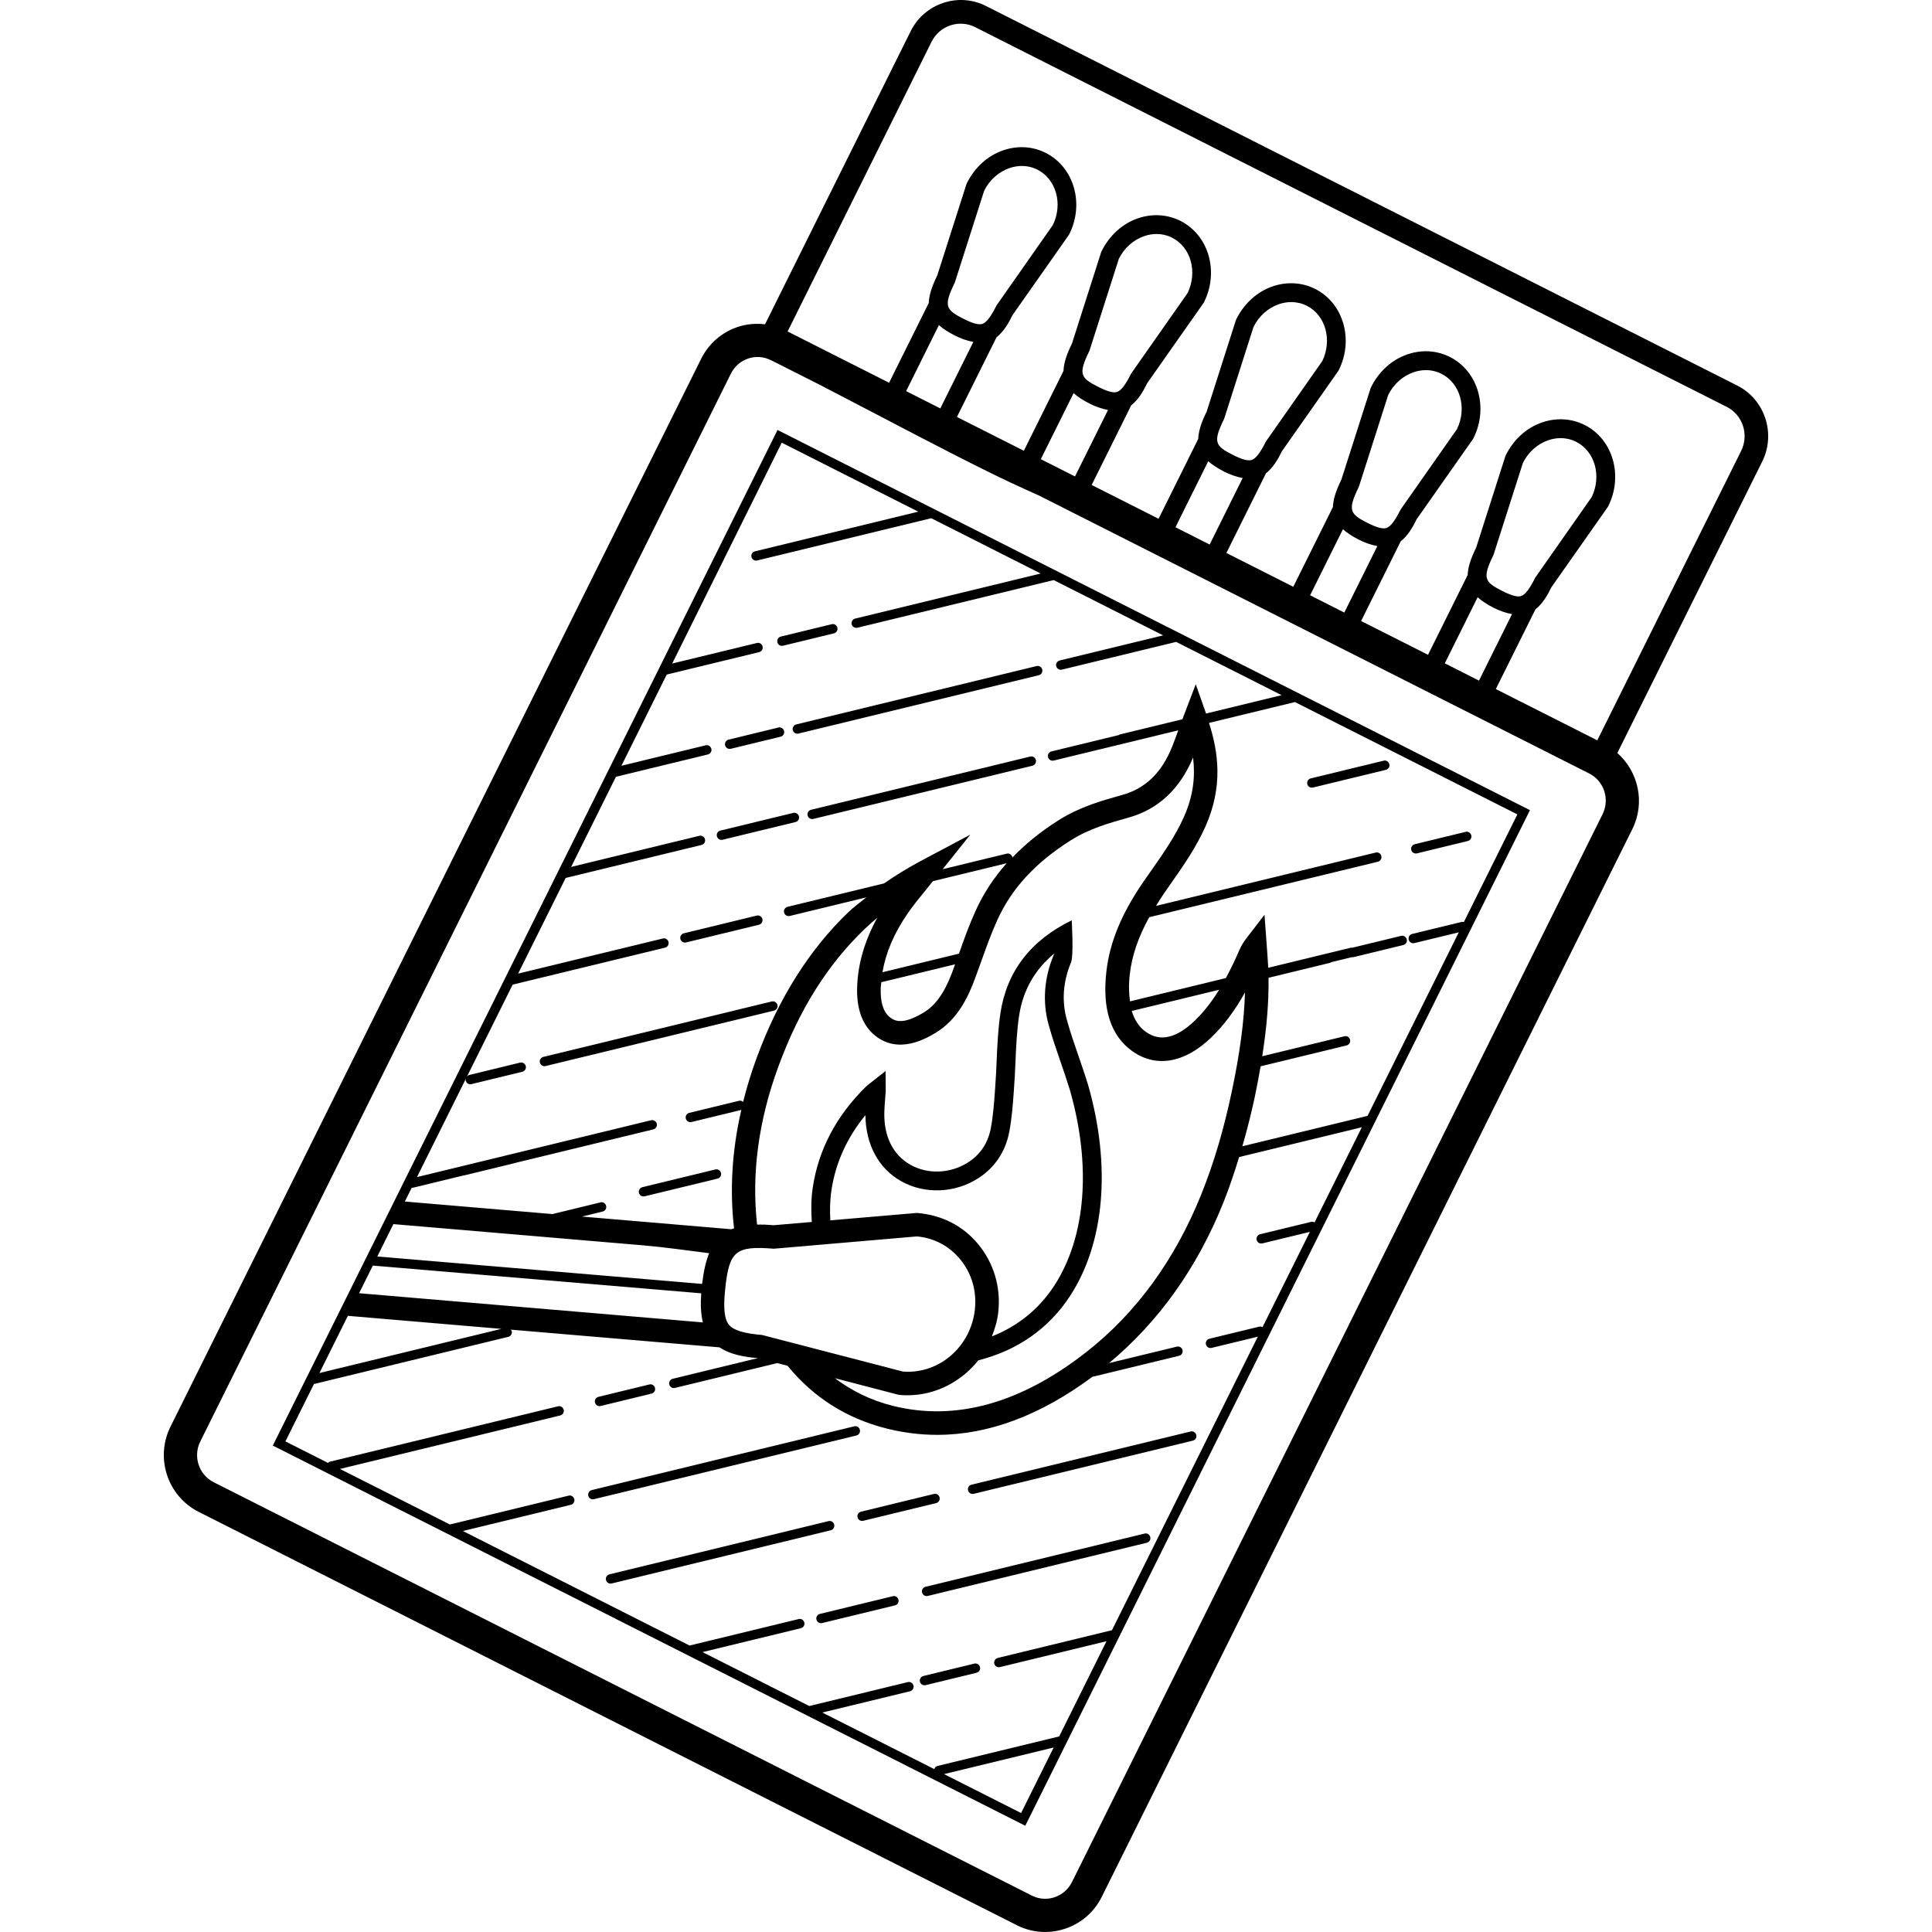
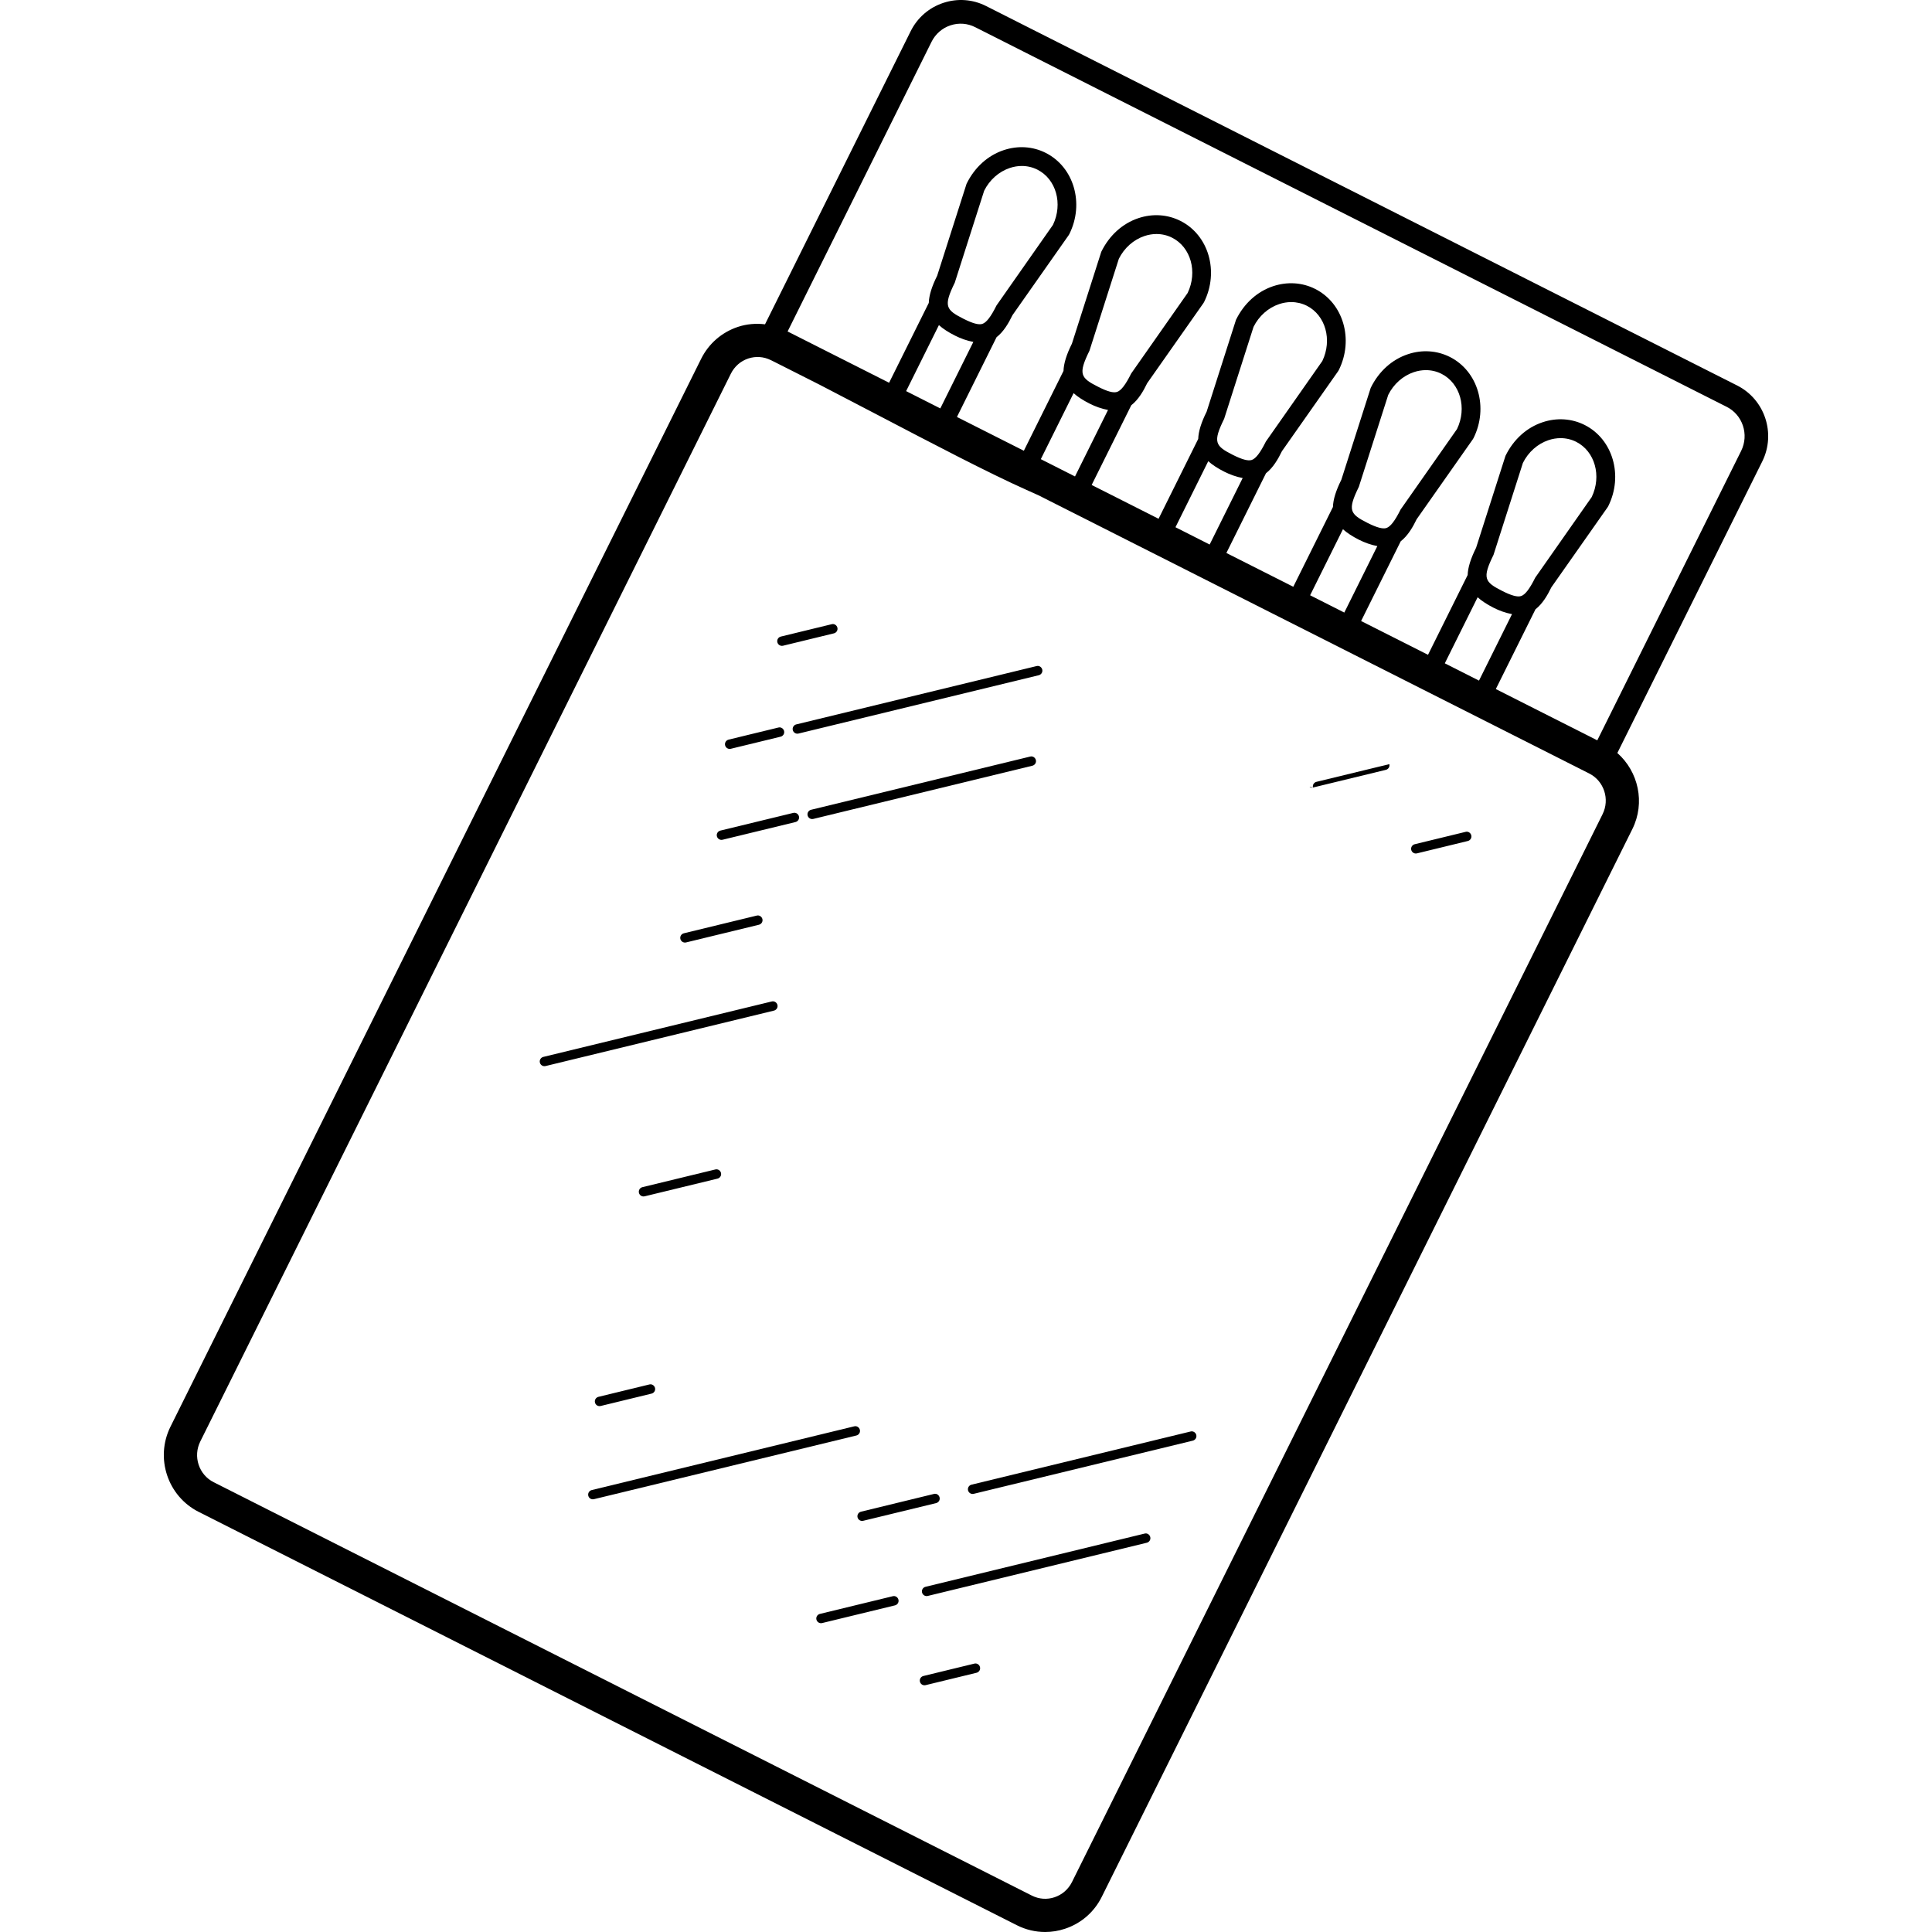
<svg xmlns="http://www.w3.org/2000/svg" fill="#000000" height="800px" width="800px" version="1.1" id="Layer_1" viewBox="0 0 232.379 232.379" xml:space="preserve">
  <g>
    <g>
      <g>
        <path d="M208.944,46.367l-90.336-45.64c-1.608-0.816-3.436-0.948-5.148-0.38c-1.724,0.572-3.12,1.784-3.932,3.42l-17.512,35.24     c-1.088-0.128-2.196-0.044-3.264,0.312c-1.936,0.644-3.508,2.008-4.42,3.84L20.508,171.591     c-1.876,3.764-0.356,8.368,3.388,10.256l98.408,49.716c1.076,0.544,2.236,0.816,3.408,0.816c0.8,0,1.604-0.128,2.392-0.392     c1.936-0.644,3.504-2.004,4.416-3.84l63.816-128.424c1.58-3.172,0.728-6.916-1.804-9.152l17.432-35.072     C213.628,52.143,212.272,48.047,208.944,46.367z M192.752,97.939l-63.816,128.432c-0.436,0.872-1.18,1.52-2.096,1.828     c-0.904,0.304-1.876,0.232-2.732-0.2L25.7,178.279c-1.784-0.9-2.508-3.1-1.608-4.904L87.908,44.947     c0.436-0.872,1.18-1.524,2.096-1.828c0.908-0.296,1.86-0.224,2.708,0.196c0.148,0.072,0.3,0.148,0.448,0.22l5.44,2.748     c2.224,1.148,4.58,2.376,7.004,3.648c6.532,3.416,13.28,6.948,17.856,8.992c0.532,0.236,0.964,0.436,1.452,0.652l66.236,33.46     C192.932,93.935,193.652,96.135,192.752,97.939z M114.868,40.367c0.684,0.348,1.44,0.616,2.204,0.76     c-1.324,2.664-2.648,5.332-3.972,7.996l-4.112-2.08c1.312-2.644,2.628-5.292,3.944-7.94     C113.424,39.547,114.06,39.959,114.868,40.367z M114.84,33.999l3.532-11.052c0.648-1.308,1.776-2.308,3.088-2.744     c0.48-0.16,0.964-0.24,1.44-0.24c0.656,0,1.296,0.148,1.88,0.444c2.256,1.14,3.084,4.104,1.868,6.644l-6.792,9.692     c-0.668,1.348-1.208,2.052-1.696,2.212c-0.432,0.148-1.168-0.052-2.272-0.612C113.756,37.267,113.456,36.823,114.84,33.999z      M131.068,48.551c0.684,0.348,1.44,0.616,2.204,0.76c-1.324,2.664-2.648,5.332-3.972,7.996l-4.112-2.08     c1.312-2.644,2.628-5.292,3.944-7.94C129.624,47.731,130.26,48.143,131.068,48.551z M131.04,42.183l3.532-11.052     c0.648-1.308,1.776-2.308,3.088-2.744c0.48-0.16,0.964-0.24,1.44-0.24c0.656,0,1.296,0.148,1.88,0.444     c2.256,1.14,3.084,4.108,1.868,6.648l-6.792,9.688c-0.668,1.344-1.208,2.048-1.692,2.212c-0.456,0.148-1.172-0.052-2.276-0.612     C129.956,45.451,129.656,45.007,131.04,42.183z M147.264,56.739c0.684,0.344,1.44,0.616,2.204,0.76     c-1.324,2.664-2.648,5.328-3.972,7.996l-4.112-2.08c1.316-2.648,2.628-5.296,3.944-7.944     C145.82,55.915,146.456,56.331,147.264,56.739z M147.24,50.371l3.532-11.052c0.648-1.308,1.776-2.308,3.088-2.744     c0.48-0.16,0.964-0.24,1.444-0.24c0.656,0,1.292,0.148,1.876,0.44c2.256,1.14,3.084,4.108,1.868,6.648l-6.792,9.688     c-0.668,1.344-1.208,2.048-1.696,2.212c-0.436,0.144-1.16-0.048-2.272-0.608C146.156,53.635,145.856,53.195,147.24,50.371z      M163.46,64.923c0.684,0.344,1.44,0.616,2.204,0.76c-1.324,2.664-2.648,5.328-3.972,7.996l-4.112-2.08     c1.316-2.648,2.632-5.296,3.948-7.944C162.02,64.099,162.656,64.515,163.46,64.923z M163.44,58.555l3.532-11.052     c0.648-1.308,1.776-2.308,3.088-2.744c0.476-0.16,0.964-0.24,1.444-0.24c0.656,0,1.296,0.148,1.88,0.444     c2.252,1.14,3.084,4.104,1.864,6.644l-6.792,9.688c-0.668,1.344-1.208,2.048-1.696,2.212c-0.428,0.144-1.16-0.048-2.272-0.608     C162.356,61.819,162.056,61.379,163.44,58.555z M179.66,73.107c0.684,0.348,1.44,0.616,2.204,0.76     c-1.324,2.664-2.648,5.328-3.972,7.996l-4.112-2.08c1.316-2.648,2.632-5.296,3.948-7.944     C178.22,72.283,178.852,72.695,179.66,73.107z M179.64,66.735l3.532-11.052c0.648-1.308,1.776-2.308,3.088-2.744     c0.476-0.16,0.964-0.24,1.444-0.24c0.656,0,1.296,0.148,1.88,0.444c2.252,1.14,3.084,4.104,1.864,6.644l-6.792,9.692     c-0.668,1.348-1.208,2.052-1.696,2.212c-0.432,0.148-1.172-0.052-2.272-0.612C178.556,69.999,178.256,69.559,179.64,66.735z      M209.424,54.235L192.12,89.047l-12.204-6.168c1.588-3.196,3.176-6.396,4.768-9.592c0.848-0.66,1.444-1.684,1.916-2.652     l6.756-9.616l0.088-0.148c1.82-3.668,0.548-8.04-2.836-9.752c-1.556-0.784-3.352-0.904-5.064-0.332     c-1.884,0.624-3.488,2.04-4.468,4.044l-3.532,11.052c-0.648,1.304-0.984,2.364-1.016,3.28c-1.588,3.2-3.18,6.396-4.768,9.596     l-8.048-4.064c1.588-3.196,3.176-6.392,4.764-9.588c0.848-0.66,1.448-1.684,1.916-2.652l6.756-9.616l0.088-0.148     c1.82-3.668,0.548-8.04-2.836-9.752c-1.556-0.784-3.348-0.908-5.064-0.332c-1.884,0.624-3.488,2.04-4.468,4.044l-3.532,11.052     c-0.648,1.3-0.984,2.364-1.012,3.276c-1.588,3.2-3.18,6.4-4.768,9.596l-8.048-4.064c1.588-3.196,3.176-6.392,4.764-9.588     c0.848-0.66,1.448-1.684,1.916-2.652l6.756-9.616l0.088-0.148c1.82-3.668,0.548-8.044-2.84-9.752     c-1.548-0.784-3.344-0.9-5.06-0.332c-1.884,0.628-3.488,2.044-4.468,4.044l-3.532,11.052c-0.648,1.3-0.98,2.36-1.012,3.276     c-1.592,3.2-3.18,6.4-4.768,9.6l-8.048-4.064c1.588-3.196,3.176-6.392,4.764-9.588c0.848-0.66,1.448-1.684,1.916-2.656     l6.756-9.616l0.088-0.148c1.82-3.668,0.548-8.044-2.84-9.752c-1.556-0.784-3.344-0.904-5.06-0.332     c-1.884,0.628-3.488,2.044-4.468,4.048l-3.532,11.052c-0.648,1.3-0.98,2.36-1.012,3.276c-1.592,3.2-3.18,6.4-4.768,9.6     l-8.048-4.064c1.588-3.196,3.176-6.392,4.764-9.592c0.848-0.66,1.448-1.684,1.916-2.652l6.756-9.616l0.088-0.148     c1.82-3.668,0.548-8.04-2.84-9.752c-1.556-0.788-3.344-0.904-5.06-0.332c-1.884,0.628-3.488,2.044-4.468,4.048l-3.532,11.052     c-0.648,1.3-0.98,2.36-1.012,3.276c-1.592,3.2-3.18,6.4-4.772,9.6l-12.208-6.168L112.04,5.039     c0.472-0.952,1.284-1.66,2.284-1.992c0.996-0.328,2.052-0.248,2.976,0.224l90.34,45.64h0.004     C209.612,49.879,210.396,52.271,209.424,54.235z" />
-         <path d="M93.52,51.719L36.98,165.495l-0.016,0.004c0,0.02-0.016,0.036-0.016,0.056l-3.884,7.816l-0.248,0.504l89.996,45.468     l0.508,0.256l60.452-121.652l0.248-0.504L94.028,51.975L93.52,51.719z M47.316,147.235c10.008,0.856,20.012,1.704,30.02,2.552     c2.56,0.216,5.252,0.608,7.956,0.948c-0.396,0.984-0.668,2.204-0.844,3.692l-39.064-3.3L47.316,147.235z M44.844,152.223     l39.5,3.336c-0.092,1.224-0.064,2.412,0.196,3.5c-4.184-0.356-8.372-0.712-12.556-1.068c-9.596-0.816-19.196-1.632-28.792-2.444     L44.844,152.223z M41.84,158.267c6.156,0.524,12.308,1.044,18.46,1.568l-21.88,5.312L41.84,158.267z M122.816,218.071     l-9.268-4.684l13.188-3.2L122.816,218.071z M158.112,147.031c-0.124-0.08-0.276-0.108-0.428-0.064l-6.12,1.488     c-0.304,0.076-0.492,0.38-0.416,0.684c0.064,0.26,0.292,0.432,0.552,0.432c0.044,0,0.088-0.004,0.132-0.016l5.72-1.388     l-5.696,11.46c-0.12-0.064-0.256-0.1-0.396-0.06l-5.996,1.456c-0.304,0.076-0.492,0.38-0.416,0.684     c0.064,0.26,0.292,0.432,0.552,0.432c0.044,0,0.088-0.004,0.132-0.016l5.556-1.348l-17.544,35.304l-13.736,3.336     c-0.304,0.076-0.492,0.38-0.416,0.684c0.064,0.26,0.292,0.432,0.552,0.432c0.044,0,0.088-0.004,0.132-0.016l12.812-3.112     l-5.692,11.452l-14.652,3.556c-0.196,0.048-0.308,0.2-0.368,0.376l-13.472-6.804l10.548-2.56c0.304-0.076,0.492-0.38,0.416-0.684     c-0.076-0.304-0.38-0.496-0.684-0.416l-11.844,2.876l-12.84-6.488l11.828-2.872c0.304-0.076,0.492-0.38,0.416-0.684     c-0.076-0.3-0.384-0.5-0.684-0.416l-13.12,3.184l-27.268-13.776l12.988-3.152c0.304-0.076,0.492-0.38,0.416-0.684     c-0.076-0.3-0.376-0.5-0.684-0.416l-14.284,3.468l-13.22-6.68l26.496-6.432c0.304-0.076,0.492-0.38,0.416-0.684     c-0.076-0.304-0.384-0.504-0.684-0.416l-27.472,6.668c-0.084,0.02-0.128,0.088-0.192,0.14l-5.124-2.588l3.432-6.9l23.376-5.676     c0.304-0.076,0.492-0.38,0.416-0.684c-0.02-0.08-0.088-0.124-0.136-0.184c8.376,0.712,16.748,1.424,25.124,2.132     c1.328,0.88,3.04,1.172,4.62,1.292l-10.244,2.488c-0.304,0.076-0.492,0.38-0.416,0.684c0.064,0.26,0.292,0.432,0.552,0.432     c0.044,0,0.088-0.004,0.132-0.016l12.3-2.988l1.24,0.324c3.056,3.736,7,6.316,11.932,7.552c2.016,0.504,4.044,0.756,6.076,0.756     c6.18,0,12.424-2.352,18.652-6.976l10.432-2.532c0.304-0.076,0.492-0.38,0.416-0.684c-0.076-0.304-0.38-0.496-0.684-0.416     l-8.148,1.976c5.912-4.932,10.56-11.372,13.736-19.284c0.704-1.756,1.324-3.596,1.904-5.496l14.76-3.584L158.112,147.031z      M105.144,124.467c2.864,2.44,6.24,0.444,7.352-0.216c2.656-1.576,3.936-4.332,4.668-6.268c0.312-0.82,0.604-1.64,0.9-2.464     c0.584-1.624,1.16-3.248,1.872-4.816c1.744-3.844,4.556-6.904,8.852-9.628c2.24-1.416,4.644-2.088,6.972-2.74     c3.548-0.996,6.148-3.42,7.74-7.216c0.268,2.16,0.076,4.5-1.088,7.112c-1.032,2.324-2.448,4.348-3.952,6.496l-0.82,1.168     c-2.712,3.912-4.164,7.4-4.568,10.98c-0.516,4.512,0.544,7.736,3.14,9.572c2.844,2.016,6.3,1.408,9.48-1.664     c1.516-1.468,2.816-3.192,4.052-5.412c-0.096,3.44-0.608,7.284-1.58,11.892c-0.96,4.572-2.16,8.616-3.66,12.356     c-3.18,7.92-7.856,14.332-13.896,19.048c-7.876,6.152-15.708,8.316-23.264,6.416c-2.632-0.66-4.908-1.808-6.928-3.316l7.596,1.98     l0.24,0.04c0.3,0.024,0.596,0.036,0.896,0.036c3.38,0,6.48-1.636,8.524-4.204c4.624-1.164,8.46-3.764,11.072-7.8     c4.136-6.388,4.912-15.624,2.124-25.348c-0.356-1.164-0.752-2.304-1.144-3.448c-0.5-1.444-1-2.892-1.412-4.388     c-0.624-2.248-0.452-4.56,0.508-6.868c0.344-0.828,0.084-5.068,0.084-5.068c-4.94,2.4-7.824,6.16-8.576,11.18     c-0.288,1.952-0.376,3.908-0.456,5.8c-0.048,1.032-0.088,2.068-0.172,3.108l-0.024,0.368c-0.108,1.5-0.22,3.048-0.5,4.536     c-0.332,1.772-1.244,3.156-2.708,4.1c-2.12,1.376-4.856,1.496-6.968,0.304c-2.108-1.188-3.224-3.456-3.132-6.384     c0.016-0.548,0.06-1.1,0.104-1.676l0.064-0.816l-0.02-2.396l-2.012,1.584c-0.136,0.108-0.244,0.192-0.352,0.296     c-3.564,3.508-5.712,7.584-6.392,12.124c-0.216,1.444-0.208,2.812-0.116,4.148l-4.58,0.392c-0.728-0.064-1.388-0.088-2.004-0.08     c-0.672-6.048,0.136-12.432,2.588-19.08c2.508-6.8,5.884-12.176,10.316-16.432c0.5-0.476,1.016-0.94,1.56-1.396     c-1.524,2.76-2.34,5.556-2.428,8.336C103.012,121.303,103.7,123.235,105.144,124.467z M114.876,115.987     c-0.12,0.332-0.236,0.664-0.36,0.992c-0.94,2.48-2.008,3.972-3.464,4.836c-2.416,1.436-3.412,1.056-4.072,0.496     c-0.76-0.652-1.104-1.796-1.048-3.5c0.008-0.224,0.056-0.448,0.076-0.672L114.876,115.987z M106.144,116.939     c0.396-2.352,1.384-4.684,3.036-7.084c0.684-0.992,1.444-1.916,2.208-2.844l0.816-1.024l8.872-2.156     c-1.536,1.732-2.772,3.608-3.724,5.7c-0.748,1.64-1.356,3.336-1.96,5.036c-0.016,0.048-0.036,0.096-0.052,0.14L106.144,116.939z      M136.124,121.599l10.516-2.552c-0.9,1.452-1.848,2.668-2.912,3.696c-2.204,2.132-4.18,2.592-5.876,1.388     C137.02,123.543,136.456,122.695,136.124,121.599z M126.124,123.239c0.424,1.544,0.94,3.036,1.456,4.528     c0.384,1.112,0.768,2.228,1.108,3.348c2.6,9.08,1.924,17.636-1.852,23.476c-1.864,2.884-4.448,4.936-7.536,6.152     c0.372-0.936,0.668-1.916,0.776-2.964c0.316-2.972-0.544-5.856-2.416-8.124c-1.804-2.188-4.344-3.524-7.388-3.764l-10.404,0.892     c-0.06-1.156-0.052-2.348,0.136-3.616c0.492-3.292,1.868-6.328,4.088-9.04c0.032,3.536,1.58,6.416,4.292,7.944     c2.84,1.6,6.496,1.452,9.316-0.376c1.976-1.28,3.256-3.212,3.7-5.584c0.304-1.612,0.42-3.232,0.536-4.792l0.024-0.364     c0.084-1.06,0.128-2.12,0.176-3.176c0.08-1.832,0.16-3.728,0.432-5.564c0.456-3.072,1.88-5.588,4.244-7.528     c-0.032,0.072-0.064,0.14-0.088,0.208C125.58,117.643,125.372,120.531,126.124,123.239z M93.072,150.195l17.208-1.48     c2.04,0.172,3.884,1.148,5.204,2.744c1.384,1.676,2.012,3.816,1.776,6.02c-0.468,4.456-4.264,7.828-8.652,7.492l-16.94-4.4     c-2.216-0.188-3.44-0.568-3.988-1.224c-0.56-0.68-0.7-2.024-0.448-4.36C87.708,150.499,88.448,149.815,93.072,150.195z      M182.508,97.955l-6.44,12.956c-0.072-0.012-0.14-0.052-0.22-0.032l-5.996,1.456c-0.304,0.076-0.492,0.38-0.416,0.684     c0.064,0.26,0.292,0.432,0.552,0.432c0.044,0,0.088-0.004,0.132-0.016l5.34-1.296l-10.972,22.076l-15.056,3.656     c0.552-1.928,1.064-3.908,1.512-6.028c0.264-1.256,0.48-2.432,0.68-3.588l10.344-2.512c0.304-0.076,0.492-0.38,0.416-0.684     c-0.076-0.3-0.38-0.496-0.684-0.416l-9.88,2.4c0.552-3.5,0.796-6.58,0.756-9.436l7.448-1.808c0.04-0.008,0.056-0.052,0.092-0.068     l2.5-0.608c0.016,0,0.032,0.016,0.048,0.016c0.044,0,0.088-0.004,0.132-0.016l5.992-1.456c0.304-0.076,0.492-0.38,0.416-0.684     c-0.076-0.304-0.396-0.5-0.684-0.416l-5.888,1.428c-0.04,0-0.072-0.028-0.112-0.016l-9.976,2.424     c-0.028-0.56-0.064-1.116-0.108-1.672l-0.344-4.704l-2.272,2.956c-0.44,0.576-0.676,1.112-0.916,1.664     c-0.48,1.112-0.968,2.084-1.46,2.996l-11.528,2.8c-0.132-0.948-0.172-1.992-0.028-3.244c0.252-2.244,1.02-4.484,2.34-6.88     c0.008,0,0.02,0,0.028-0.004l27.472-6.668c0.304-0.076,0.492-0.38,0.416-0.684c-0.076-0.304-0.388-0.504-0.684-0.416     l-26.408,6.412c0.3-0.48,0.568-0.948,0.912-1.444l0.804-1.152c1.516-2.16,3.084-4.396,4.228-6.968     c2.16-4.864,1.524-8.988,0.424-12.444l10.336-2.508L182.508,97.955z M90.384,66.999c0.064,0.256,0.292,0.432,0.552,0.432     c0.044,0,0.088-0.004,0.132-0.016l20.94-5.084l13.164,6.652l-22.316,5.42c-0.304,0.076-0.492,0.38-0.416,0.684     c0.064,0.256,0.292,0.432,0.552,0.432c0.044,0,0.088-0.004,0.132-0.016l23.612-5.732l13.164,6.652l-9.724,2.36l-2.72,0.66     c-0.304,0.076-0.492,0.38-0.416,0.684c0.064,0.256,0.292,0.432,0.552,0.432c0.044,0,0.088-0.004,0.132-0.016l2.664-0.648     l0.064-0.016l3.272-0.792l7.744-1.88l12.684,6.408l-9.088,2.208l-1.24-3.524l-1.604,4.212l-7.54,1.832     c-0.04,0.008-0.056,0.048-0.092,0.064l-8.116,1.972c-0.304,0.076-0.492,0.38-0.416,0.684c0.064,0.26,0.292,0.432,0.552,0.432     c0.044,0,0.088-0.004,0.132-0.016l5.436-1.32c0,0,0,0,0.004,0l9.54-2.316c-0.236,0.656-0.472,1.312-0.732,1.96     c-1.248,3.128-3.208,5.028-5.98,5.804c-2.524,0.708-5.136,1.436-7.724,3.076c-2.184,1.384-3.988,2.872-5.532,4.476     c-0.004-0.024,0.016-0.044,0.012-0.064c-0.076-0.304-0.376-0.496-0.684-0.416l-7.696,1.868l3.32-4.152l-6.016,3.196     c-1.576,0.84-3.004,1.732-4.352,2.664l-11.608,2.816c-0.304,0.076-0.492,0.38-0.416,0.684c0.064,0.26,0.292,0.432,0.552,0.432     c0.044,0,0.088-0.004,0.132-0.016l9.208-2.236c-0.732,0.592-1.512,1.156-2.176,1.792c-4.688,4.5-8.396,10.384-11.012,17.5     c-0.66,1.788-1.192,3.556-1.636,5.312c-0.136-0.116-0.3-0.192-0.48-0.14l-5.996,1.456c-0.304,0.076-0.492,0.38-0.416,0.684     c0.064,0.26,0.292,0.432,0.552,0.432c0.044,0,0.088-0.004,0.132-0.016l5.996-1.456c-1.136,4.904-1.404,9.66-0.876,14.252     c-0.108,0.04-0.236,0.056-0.336,0.1c-5.984-0.508-11.968-1.016-17.952-1.524l2.484-0.604c0.304-0.076,0.492-0.38,0.416-0.684     c-0.076-0.304-0.38-0.504-0.684-0.416l-5.776,1.404c-5.916-0.504-11.832-1.004-17.748-1.508l0.82-1.652     c0.012,0,0.02,0.008,0.028,0.008c0.044,0,0.088-0.004,0.132-0.016l6.08-1.476c0.028-0.004,0.056-0.004,0.084-0.008l5.992-1.456     c0.008-0.004,0.012-0.012,0.02-0.016l16.728-4.06c0.304-0.076,0.492-0.38,0.416-0.684c-0.076-0.3-0.38-0.496-0.684-0.416     l-28.156,6.836l5.908-11.888c-0.028,0.096-0.072,0.188-0.044,0.292c0.064,0.256,0.292,0.432,0.552,0.432     c0.044,0,0.088-0.004,0.132-0.016l6.12-1.488c0.304-0.076,0.492-0.38,0.416-0.684c-0.076-0.3-0.38-0.492-0.684-0.416l-6.12,1.488     c-0.12,0.028-0.2,0.116-0.276,0.204l5.504-11.072l18.328-4.448c0.304-0.076,0.492-0.38,0.416-0.684     c-0.072-0.304-0.388-0.5-0.684-0.416l-17.404,4.224l5.72-11.508l16.34-3.968c0.304-0.076,0.492-0.38,0.416-0.684     s-0.384-0.496-0.684-0.416l-15.416,3.744l5.388-10.844l11.06-2.684c0.304-0.076,0.492-0.38,0.416-0.684     c-0.076-0.3-0.384-0.5-0.684-0.416l-10.132,2.46l5.452-10.972l11.112-2.696c0.304-0.076,0.492-0.38,0.416-0.684     s-0.384-0.496-0.684-0.416l-10.188,2.472l13.176-26.564l16.42,8.296L90.8,66.315C90.496,66.391,90.308,66.695,90.384,66.999z" />
        <path d="M87.768,90.079c0.044,0,0.088-0.004,0.132-0.016l5.992-1.456c0.304-0.076,0.492-0.38,0.416-0.684s-0.392-0.5-0.684-0.416     l-5.992,1.456c-0.304,0.076-0.492,0.38-0.416,0.684C87.28,89.903,87.508,90.079,87.768,90.079z" />
        <path d="M95.412,97.775l-8.768,2.128c-0.304,0.076-0.492,0.38-0.416,0.684c0.064,0.256,0.292,0.432,0.552,0.432     c0.044,0,0.088-0.004,0.132-0.016l8.768-2.128c0.304-0.076,0.492-0.38,0.416-0.684C96.02,97.887,95.712,97.699,95.412,97.775z" />
        <path d="M82.388,113.371c0.044,0,0.088-0.004,0.132-0.016l8.764-2.128c0.304-0.076,0.492-0.38,0.416-0.684     c-0.072-0.3-0.388-0.5-0.684-0.416l-8.764,2.128c-0.304,0.076-0.492,0.38-0.416,0.684     C81.9,113.195,82.132,113.371,82.388,113.371z" />
        <path d="M92.824,120.455l-27.472,6.668c-0.304,0.076-0.492,0.38-0.416,0.684c0.064,0.26,0.292,0.432,0.552,0.432     c0.044,0,0.088-0.004,0.132-0.016l27.472-6.668c0.304-0.076,0.492-0.38,0.416-0.684     C93.432,120.567,93.124,120.379,92.824,120.455z" />
        <path d="M76.852,143.475c0.064,0.26,0.292,0.432,0.552,0.432c0.044,0,0.088-0.004,0.132-0.016l8.768-2.128     c0.304-0.076,0.492-0.38,0.416-0.684c-0.076-0.304-0.38-0.496-0.684-0.416l-8.768,2.128     C76.964,142.863,76.776,143.171,76.852,143.475z" />
        <path d="M94.052,77.683c0.044,0,0.088-0.004,0.132-0.016l6.12-1.488c0.304-0.076,0.492-0.38,0.416-0.684     c-0.076-0.304-0.384-0.5-0.684-0.416l-6.12,1.488c-0.304,0.076-0.492,0.38-0.416,0.684     C93.564,77.511,93.796,77.683,94.052,77.683z" />
        <path d="M95.356,87.815c0.064,0.256,0.292,0.432,0.552,0.432c0.044,0,0.088-0.004,0.132-0.016l28.904-7.016     c0.304-0.076,0.492-0.38,0.416-0.684c-0.076-0.304-0.384-0.5-0.684-0.416l-28.904,7.016     C95.472,87.203,95.284,87.511,95.356,87.815z" />
        <path d="M123.908,90.999l-26.352,6.4c-0.304,0.076-0.492,0.38-0.416,0.684c0.064,0.26,0.292,0.432,0.552,0.432     c0.044,0,0.088-0.004,0.132-0.016l26.352-6.4c0.304-0.076,0.492-0.38,0.416-0.684C124.516,91.115,124.212,90.915,123.908,90.999z     " />
        <path d="M170.296,102.659c0.044,0,0.088-0.004,0.132-0.016l6.12-1.488c0.304-0.076,0.492-0.38,0.416-0.684     c-0.076-0.304-0.384-0.5-0.684-0.416l-6.12,1.488c-0.304,0.076-0.492,0.38-0.416,0.684     C169.808,102.483,170.036,102.659,170.296,102.659z" />
-         <path d="M157.792,94.739c0.044,0,0.088-0.004,0.132-0.016l8.768-2.128c0.304-0.076,0.492-0.38,0.416-0.684     c-0.076-0.3-0.38-0.5-0.684-0.416l-8.768,2.128c-0.304,0.076-0.492,0.38-0.416,0.684     C157.304,94.563,157.532,94.739,157.792,94.739z" />
+         <path d="M157.792,94.739c0.044,0,0.088-0.004,0.132-0.016l8.768-2.128c0.304-0.076,0.492-0.38,0.416-0.684     l-8.768,2.128c-0.304,0.076-0.492,0.38-0.416,0.684     C157.304,94.563,157.532,94.739,157.792,94.739z" />
        <path d="M72.116,169.127c0.044,0,0.088-0.004,0.132-0.016l6.12-1.488c0.304-0.076,0.492-0.38,0.416-0.684     c-0.076-0.3-0.376-0.5-0.684-0.416l-6.12,1.488c-0.304,0.076-0.492,0.38-0.416,0.684     C71.628,168.955,71.856,169.127,72.116,169.127z" />
-         <path d="M100.336,183.375c-0.076-0.3-0.388-0.504-0.684-0.416l-26.348,6.4c-0.304,0.076-0.492,0.38-0.416,0.684     c0.064,0.256,0.292,0.432,0.552,0.432c0.044,0,0.088-0.004,0.132-0.016l26.348-6.4     C100.22,183.987,100.408,183.679,100.336,183.375z" />
        <path d="M113.012,180.107c-0.076-0.304-0.376-0.504-0.684-0.416l-8.764,2.132c-0.304,0.072-0.492,0.38-0.42,0.68     c0.064,0.26,0.292,0.432,0.552,0.432c0.044,0,0.088-0.004,0.132-0.016l8.768-2.128     C112.9,180.715,113.088,180.411,113.012,180.107z" />
        <path d="M74.104,179.675l28.904-7.016c0.304-0.076,0.492-0.38,0.416-0.684c-0.076-0.3-0.376-0.5-0.684-0.416l-25.572,6.208     l-5.992,1.456c-0.304,0.076-0.492,0.38-0.416,0.684c0.06,0.256,0.288,0.428,0.548,0.428c0.044,0,0.088-0.004,0.132-0.016     l2.66-0.644H74.104z" />
        <path d="M107.38,191.991l-8.764,2.128c-0.304,0.076-0.492,0.38-0.416,0.684c0.064,0.256,0.292,0.432,0.552,0.432     c0.044,0,0.088-0.004,0.132-0.016l8.764-2.128c0.304-0.076,0.492-0.38,0.416-0.684     C107.992,192.107,107.68,191.911,107.38,191.991z" />
        <path d="M143.204,172.179l-26.352,6.396c-0.304,0.076-0.492,0.38-0.416,0.684c0.064,0.256,0.292,0.432,0.552,0.432     c0.044,0,0.088-0.004,0.132-0.016l26.352-6.396c0.304-0.076,0.492-0.38,0.416-0.684     C143.816,172.295,143.5,172.095,143.204,172.179z" />
        <path d="M137.668,184.459l-26.348,6.4c-0.304,0.076-0.492,0.38-0.416,0.684c0.064,0.256,0.292,0.432,0.552,0.432     c0.044,0,0.088-0.004,0.132-0.016l26.348-6.4c0.304-0.076,0.492-0.38,0.416-0.684     C138.276,184.571,137.972,184.371,137.668,184.459z" />
        <path d="M117.188,200.099l-6.124,1.488c-0.304,0.076-0.492,0.38-0.416,0.684c0.064,0.26,0.292,0.432,0.552,0.432     c0.044,0,0.088-0.004,0.132-0.016l6.124-1.488c0.304-0.076,0.492-0.38,0.416-0.684     C117.804,200.215,117.488,200.015,117.188,200.099z" />
      </g>
    </g>
  </g>
</svg>